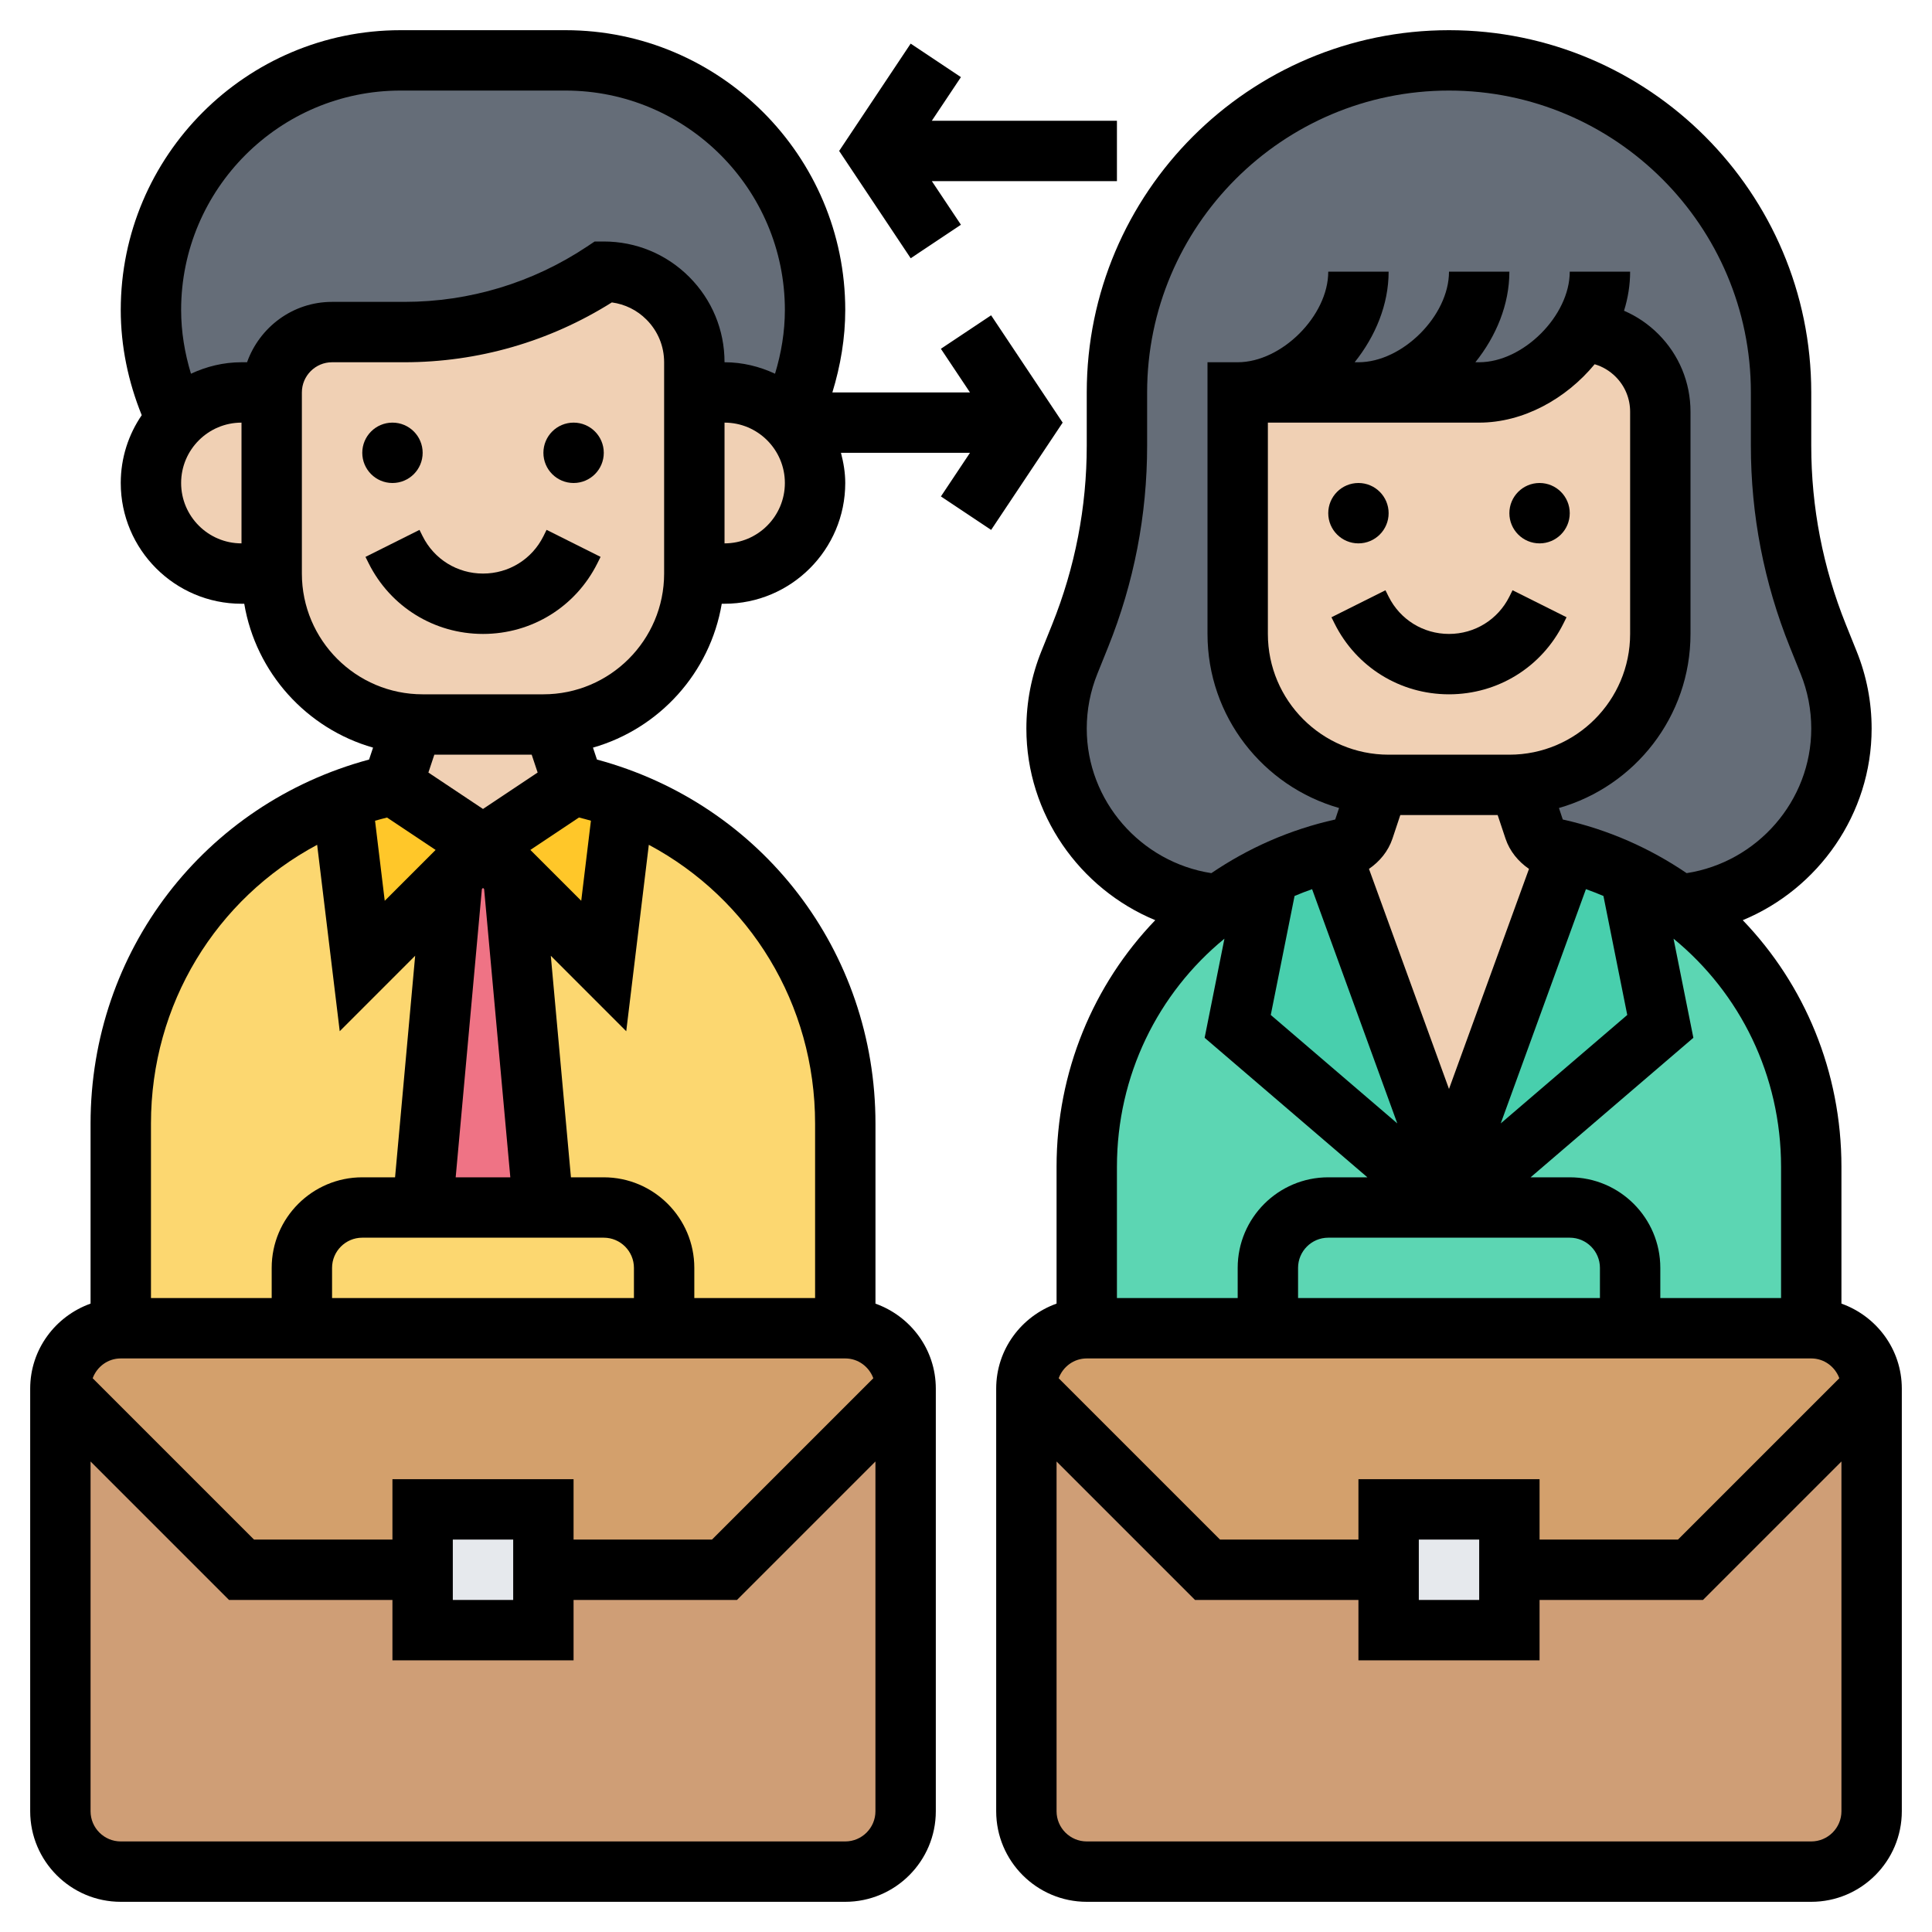
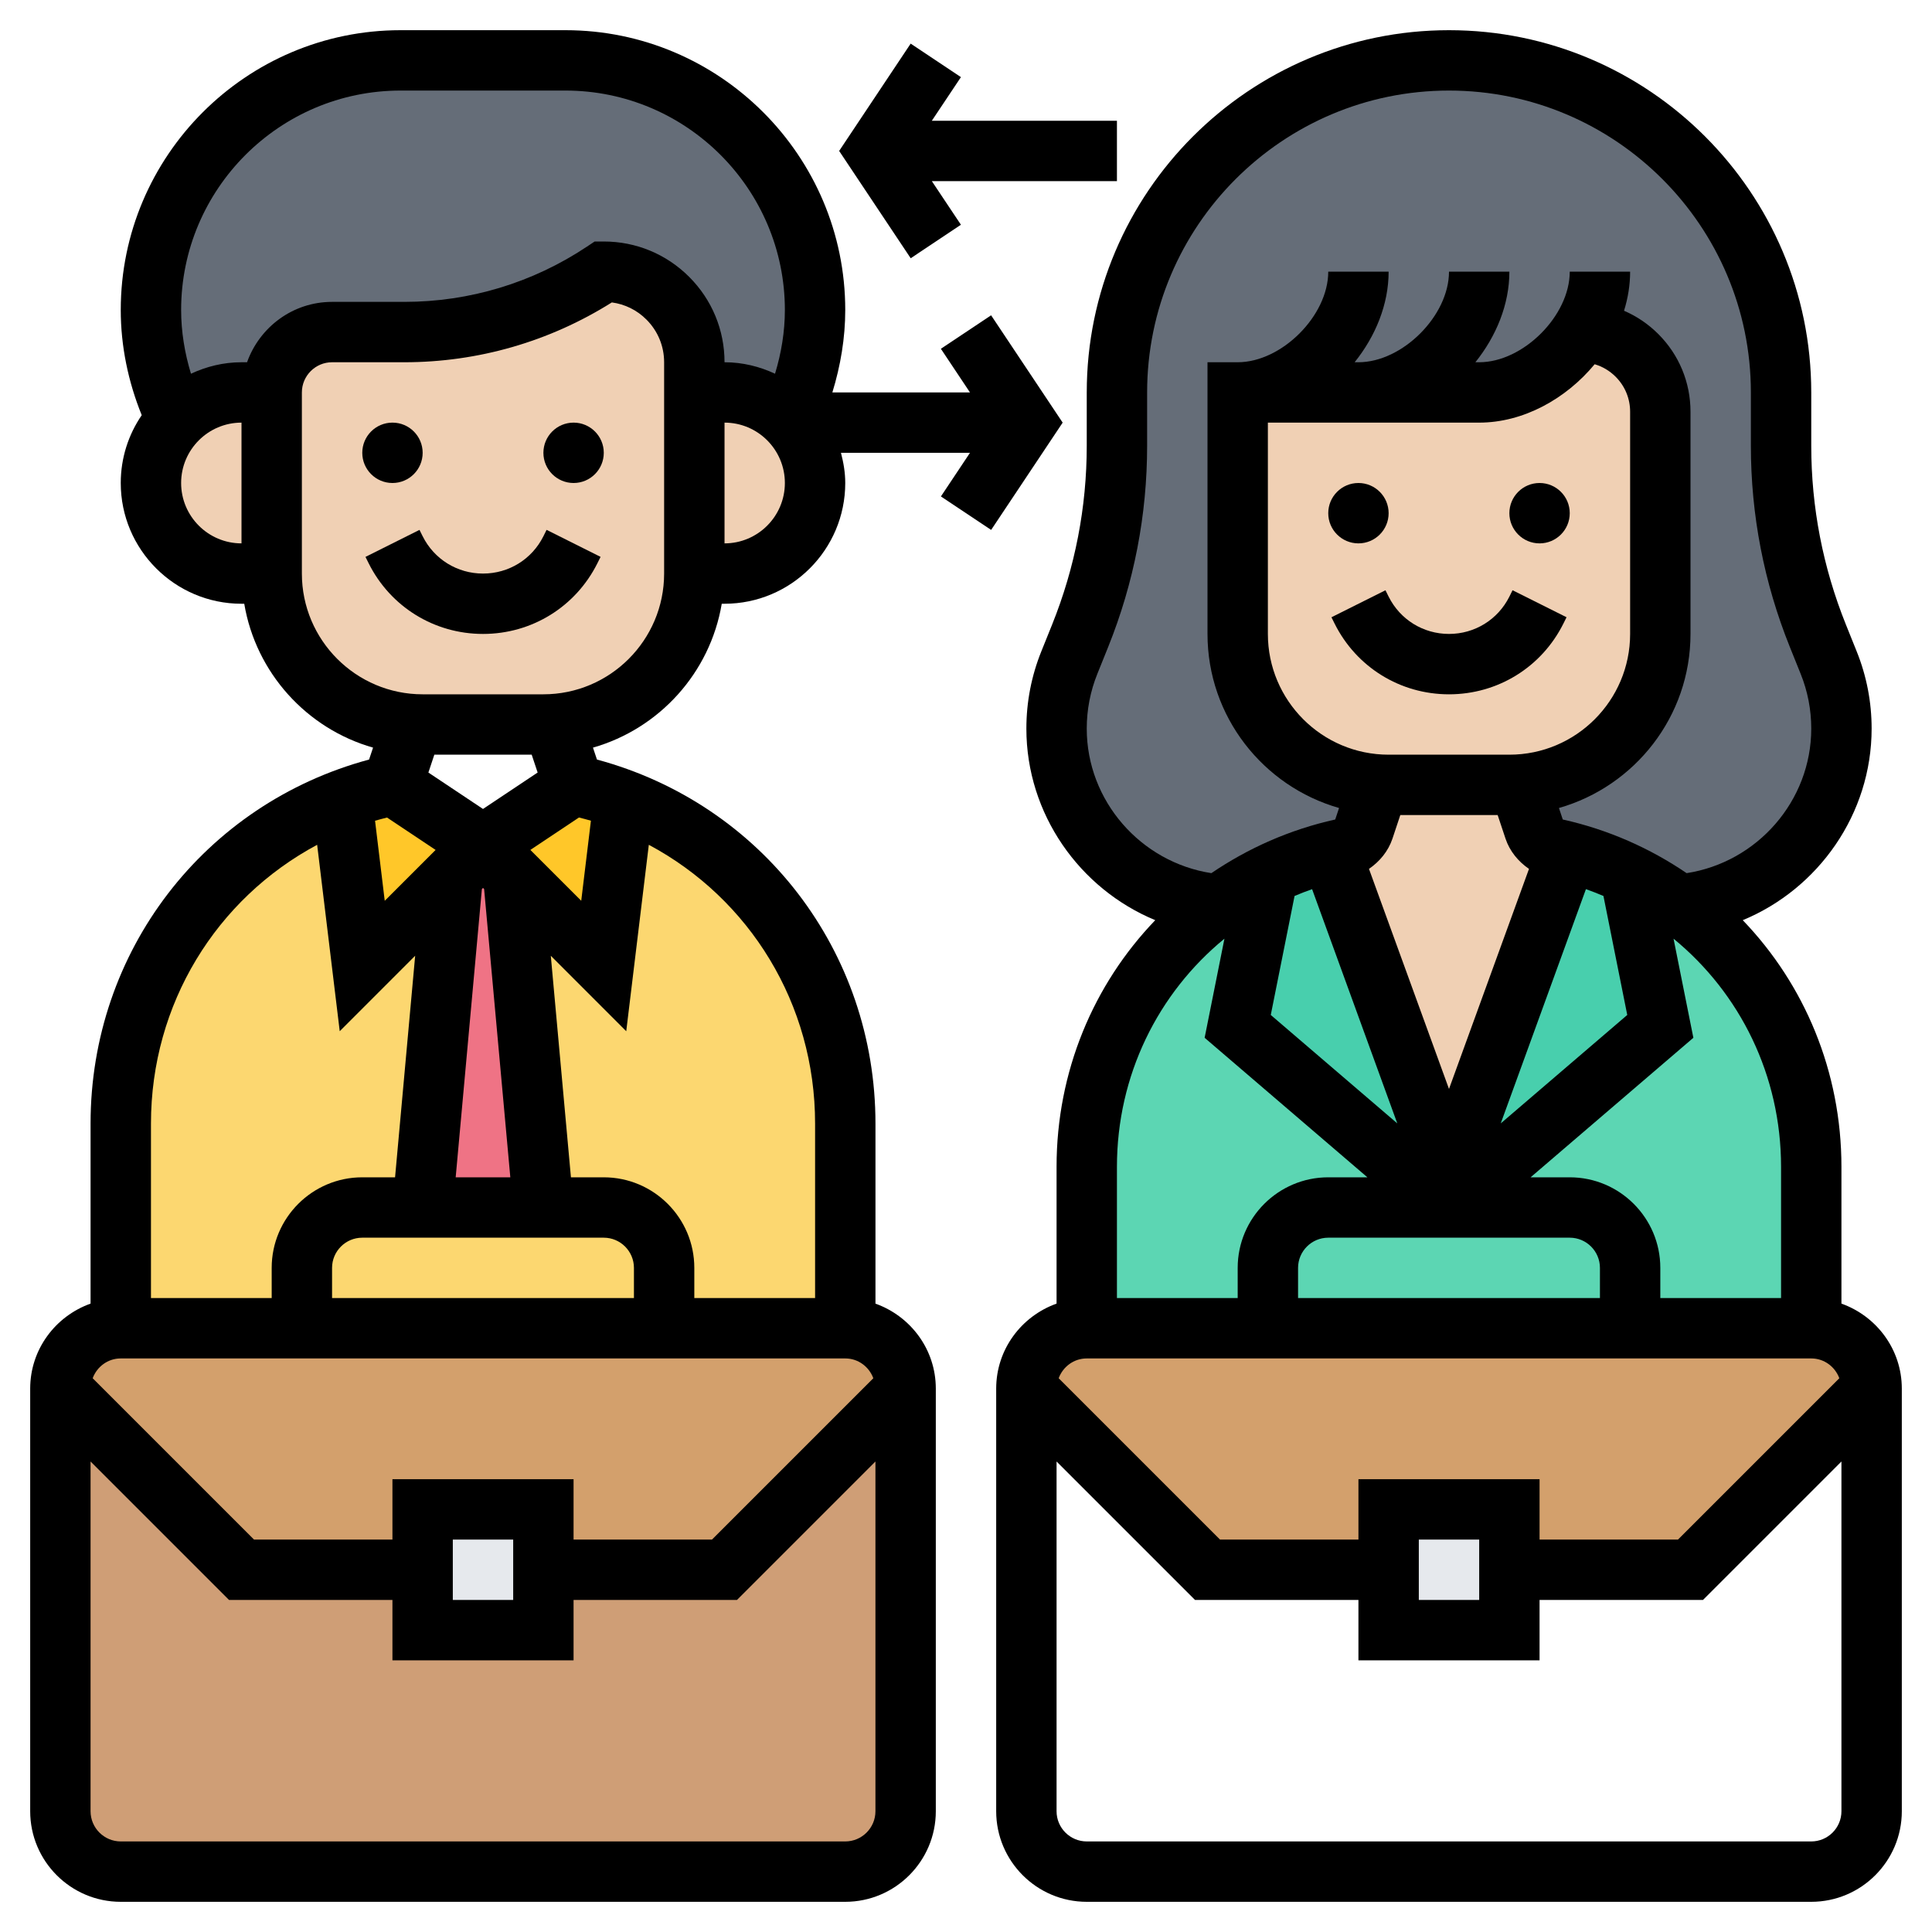
<svg xmlns="http://www.w3.org/2000/svg" version="1.1" width="512" height="512" x="0" y="0" viewBox="0 0 64 64" style="enable-background:new 0 0 512 512" xml:space="preserve" class="">
  <g>
    <g>
      <g>
        <g>
          <path d="m24 52h-16l-6-6v14c0 1.1.9 2 2 2h24c1.1 0 2-.9 2-2v-14z" fill="#CF9E76" data-original="#cf9e76" />
        </g>
        <g>
          <path d="m28 44h-6-12-6c-1.1 0-2 .9-2 2l6 6h16l6-6c0-1.1-.9-2-2-2z" fill="#D3A06C" data-original="#d3a06c" class="" />
        </g>
        <g>
          <path d="m18 52v2h-4v-2-2h4z" fill="#E6E9ED" data-original="#e6e9ed" />
        </g>
        <g>
          <path d="m17 29 1 11h-4l1-11 1-1z" fill="#EF7385" data-original="#ef7385" />
        </g>
        <g>
          <path d="m20.67 26.5-.67 5.5-3-3 1 11h-4l1-11-3 3-.67-5.5c-1.91.74-3.56 1.98-4.8 3.53-1.59 1.98-2.53 4.49-2.53 7.19v6.78h6 12 6v-6.78c0-4.8-2.97-9.02-7.33-10.72z" fill="#FCD770" data-original="#fcd770" />
        </g>
        <g>
          <path d="m20.67 26.5-.67 5.5-3-3-1-1 3-2c.58.13 1.13.3 1.67.5z" fill="#FFC729" data-original="#ffc729" />
        </g>
        <g>
          <path d="m16 28-1 1-3 3-.67-5.5c.54-.2 1.09-.37 1.67-.5z" fill="#FFC729" data-original="#ffc729" />
        </g>
        <g>
          <path d="m5.85 13.91c-.55-1.11-.85-2.35-.85-3.64 0-4.57 3.7-8.27 8.27-8.27h5.46c2.29 0 4.35.92 5.85 2.42s2.42 3.56 2.42 5.85c0 1.29-.3 2.53-.85 3.64-.01-.01-.02-.02-.03-.03-.54-.54-1.29-.88-2.12-.88h-1v-1c0-1.66-1.34-3-3-3-1.96 1.3-4.25 2-6.61 2h-2.39c-1.1 0-2 .9-2 2h-1c-.84 0-1.61.35-2.15.91z" fill="#656D78" data-original="#656d78" class="" />
        </g>
        <g>
          <path d="m50.33 25.98c2.61-.16 4.67-2.33 4.67-4.98v-7.36c0-1.46-1.18-2.64-2.64-2.64-.75 1.15-2.05 2-3.36 2h-4-4v8c0 2.65 2.06 4.82 4.67 4.98v.01l-.49 1.47c-.11.34-.39.59-.73.66l-.37.1c-.73.18-1.43.44-2.08.78-.57.27-1.11.6-1.62.98h-.01c-1.5-.12-2.84-.82-3.81-1.86-.97-1.05-1.56-2.44-1.56-3.98 0-.75.14-1.5.42-2.19l.36-.89c.81-2 1.22-4.14 1.22-6.3v-1.76c0-3.04 1.23-5.79 3.22-7.78s4.74-3.22 7.78-3.22c6.08 0 11 4.92 11 11v1.76c0 2.16.41 4.3 1.22 6.3l.36.89c.28.69.42 1.44.42 2.19 0 3.07-2.36 5.58-5.37 5.84h-.01c-.51-.38-1.05-.71-1.62-.98-.65-.34-1.35-.6-2.08-.78-.12-.04-.24-.07-.37-.1-.34-.07-.62-.32-.73-.66l-.49-1.47z" fill="#656D78" data-original="#656d78" class="" />
        </g>
        <g>
-           <path d="m56 52h-16l-6-6v14c0 1.1.9 2 2 2h24c1.1 0 2-.9 2-2v-14z" fill="#CF9E76" data-original="#cf9e76" />
-         </g>
+           </g>
        <g>
          <path d="m60 44h-6-12-6c-1.1 0-2 .9-2 2l6 6h16l6-6c0-1.1-.9-2-2-2z" fill="#D3A06C" data-original="#d3a06c" class="" />
        </g>
        <g>
          <path d="m50 52v2h-4v-2-2h4z" fill="#E6E9ED" data-original="#e6e9ed" />
        </g>
        <g>
          <path d="m55.63 29.98h-.01c-.51-.38-1.05-.71-1.62-.98l1 5-7 6-7-6 1-5c-.57.27-1.11.6-1.62.98h-.01c-.75.55-1.42 1.2-2 1.92-1.49 1.87-2.37 4.22-2.37 6.75v5.35h6 12 6v-5.35c0-3.5-1.69-6.68-4.37-8.67z" fill="#5CD6B3" data-original="#5cd6b3" class="" />
        </g>
        <g>
          <path d="m54 29 1 5-7 6-7-6 1-5c.65-.34 1.35-.6 2.08-.78l3.92 10.78 3.92-10.78c.73.18 1.43.44 2.08.78z" fill="#48CFAD" data-original="#48cfad" />
        </g>
        <g>
          <path d="m50.82 27.46c.11.34.39.59.73.66.13.03.25.06.37.1l-3.92 10.78-3.92-10.78.37-.1c.34-.07.62-.32.73-.66l.49-1.47v-.01c.11.02.22.02.33.02h4c.11 0 .22 0 .33-.02v.01z" fill="#F0D0B4" data-original="#f0d0b4" class="" />
        </g>
        <g>
          <path d="m55 13.64v7.36c0 2.65-2.06 4.82-4.67 4.98-.11.02-.22.02-.33.02h-4c-.11 0-.22 0-.33-.02-2.61-.16-4.67-2.33-4.67-4.98v-8h4 4c1.31 0 2.61-.85 3.36-2 1.46 0 2.64 1.18 2.64 2.64z" fill="#F0D0B4" data-original="#f0d0b4" class="" />
        </g>
        <g>
          <path d="m26.15 13.91c.55.59.85 1.3.85 2.09 0 1.66-1.34 3-3 3h-1v-6h1c.83 0 1.58.34 2.12.88.01.01.02.02.03.03z" fill="#F0D0B4" data-original="#f0d0b4" class="" />
        </g>
        <g>
-           <path d="m18 24c.11 0 .22 0 .33-.02v.01l.67 2.01-3 2-3-2 .67-2.01v-.01c.11.02.22.02.33.02z" fill="#F0D0B4" data-original="#f0d0b4" class="" />
-         </g>
+           </g>
        <g>
          <path d="m23 13v6c0 2.65-2.06 4.82-4.67 4.98-.11.02-.22.02-.33.02h-4c-.11 0-.22 0-.33-.02-2.61-.16-4.67-2.33-4.67-4.98v-6c0-1.1.9-2 2-2h2.39c2.36 0 4.65-.7 6.61-2 1.66 0 3 1.34 3 3z" fill="#F0D0B4" data-original="#f0d0b4" class="" />
        </g>
        <g>
          <path d="m9 13v6h-1c-.83 0-1.58-.34-2.12-.88s-.88-1.29-.88-2.12c0-.82.33-1.55.85-2.09.54-.56 1.31-.91 2.15-.91z" fill="#F0D0B4" data-original="#f0d0b4" class="" />
        </g>
      </g>
      <g>
        <path d="m61 43.184v-4.531c0-3.156-1.222-6.042-3.269-8.171 2.505-1.036 4.269-3.516 4.269-6.346 0-.882-.167-1.745-.497-2.563l-.356-.885c-.761-1.893-1.147-3.886-1.147-5.924v-1.764c0-6.617-5.383-12-12-12s-12 5.383-12 12v1.764c0 2.038-.386 4.031-1.147 5.925l-.356.884c-.33.818-.497 1.68-.497 2.563 0 2.83 1.764 5.31 4.269 6.346-2.047 2.129-3.269 5.015-3.269 8.171v4.531c-1.161.414-2 1.514-2 2.816v14c0 1.654 1.346 3 3 3h24c1.654 0 3-1.346 3-3v-14c0-1.302-.839-2.402-2-2.816zm-16 5.816v2h-4.586l-5.344-5.344c.141-.381.501-.656.93-.656h24c.429 0 .789.275.93.656l-5.344 5.344h-4.586v-2zm4 2v2h-2v-2zm-6.116-21.32c.19-.082.385-.155.581-.225l2.822 7.759-4.191-3.592zm-.884-15.68h7c1.46 0 2.875-.785 3.825-1.934.26.076.498.217.695.414.31.31.48.722.48 1.16v7.36c0 2.206-1.794 4-4 4h-4c-2.206 0-4-1.794-4-4zm11.116 15.68.789 3.942-4.191 3.592 2.822-7.76c.196.071.39.144.58.226zm-6.729-2.68h3.225l.26.78c.139.417.423.76.778 1.003l-2.65 7.29-2.651-7.29c.355-.244.639-.586.779-1.005zm5.613 14c.551 0 1 .449 1 1v1h-10v-1c0-.551.449-1 1-1zm7-2.347v4.347h-4v-1c0-1.654-1.346-3-3-3h-1.297l5.392-4.622-.657-3.283c2.203 1.805 3.562 4.529 3.562 7.558zm-23-14.517c0-.625.118-1.236.352-1.816l.356-.884c.858-2.133 1.292-4.377 1.292-6.672v-1.764c0-5.514 4.486-10 10-10s10 4.486 10 10v1.764c0 2.295.434 4.54 1.292 6.671l.356.885c.234.579.352 1.191.352 1.816 0 2.398-1.791 4.427-4.128 4.788-1.212-.824-2.591-1.441-4.103-1.777l-.127-.381c2.512-.717 4.358-3.028 4.358-5.766v-7.36c0-.973-.379-1.887-1.066-2.574-.332-.332-.717-.592-1.136-.772.131-.419.202-.855.202-1.294h-2c0 1.458-1.542 3-3 3h-.126c.691-.862 1.126-1.917 1.126-3h-2c0 1.458-1.542 3-3 3h-.126c.691-.862 1.126-1.917 1.126-3h-2c0 1.458-1.542 3-3 3h-1v9c0 2.739 1.846 5.049 4.358 5.766l-.127.381c-1.512.336-2.891.953-4.103 1.777-2.337-.361-4.128-2.39-4.128-4.788zm4.561 6.959-.656 3.283 5.392 4.622h-1.297c-1.654 0-3 1.346-3 3v1h-4v-4.347c0-3.028 1.359-5.753 3.561-7.558zm19.439 29.905h-24c-.551 0-1-.449-1-1v-11.586l4.586 4.586h5.414v2h6v-2h5.414l4.586-4.586v11.586c0 .551-.449 1-1 1z" fill="#000000" data-original="#000000" class="" />
        <circle cx="45" cy="17" r="1" fill="#000000" data-original="#000000" class="" />
        <circle cx="51" cy="17" r="1" fill="#000000" data-original="#000000" class="" />
        <path d="m45.895 19.553-1.789.895.105.211c.722 1.444 2.174 2.341 3.789 2.341s3.067-.897 3.789-2.342l.105-.211-1.789-.895-.105.212c-.381.762-1.147 1.236-2 1.236s-1.619-.474-2-1.236z" fill="#000000" data-original="#000000" class="" />
        <circle cx="13.001" cy="15" r="1" fill="#000000" data-original="#000000" class="" />
        <circle cx="19.001" cy="15" r="1" fill="#000000" data-original="#000000" class="" />
        <path d="m18.001 17.764c-.381.763-1.147 1.236-2 1.236s-1.619-.474-2-1.236l-.105-.211-1.789.895.105.211c.722 1.444 2.174 2.341 3.789 2.341s3.067-.897 3.789-2.342l.105-.211-1.789-.895z" fill="#000000" data-original="#000000" class="" />
        <path d="m31.832 7.445-.964-1.445h6.132v-2h-6.132l.964-1.445-1.665-1.11-2.369 3.555 2.37 3.555z" fill="#000000" data-original="#000000" class="" />
        <path d="m32.832 10.445-1.664 1.109.964 1.446h-4.559c.272-.884.427-1.806.427-2.73 0-5.112-4.158-9.27-9.27-9.27h-5.46c-5.112 0-9.27 4.158-9.27 9.27 0 1.191.247 2.379.695 3.483-.438.64-.695 1.414-.695 2.247 0 2.206 1.794 4 4 4h.091c.386 2.289 2.069 4.139 4.267 4.766l-.132.395c-5.46 1.471-9.226 6.351-9.226 12.059v5.964c-1.161.414-2 1.514-2 2.816v14c0 1.654 1.346 3 3 3h24c1.654 0 3-1.346 3-3v-14c0-1.302-.838-2.401-1.999-2.815v-5.965c0-5.708-3.765-10.588-9.226-12.059l-.132-.395c2.198-.628 3.88-2.477 4.266-4.766h.091c2.206 0 4-1.794 4-4 0-.347-.058-.678-.142-1h4.274l-.963 1.445 1.664 1.109 2.369-3.554zm-26.832 5.555c0-1.103.897-2 2-2v4c-1.103 0-2-.897-2-2zm11.613 9 .197.591-1.81 1.207-1.809-1.206.197-.592zm10.387 20c.429 0 .789.275.93.656l-5.344 5.344h-4.586v-2h-6v2h-4.586l-5.344-5.344c.141-.381.501-.656.93-.656zm-11 6v2h-2v-2zm4-8h-10v-1c0-.551.449-1 1-1h8c.551 0 1 .449 1 1zm-5.905-4 .868-9.549.037-.037.037.037.868 9.549zm-2.274-11.918 1.609 1.073-1.685 1.685-.321-2.652c.131-.039.265-.071.397-.106zm4.748 1.073 1.61-1.074c.132.035.266.066.396.106l-.321 2.652zm-7.063-.17.748 6.175 2.499-2.5-.666 7.34h-1.087c-1.654 0-3 1.346-3 3v1h-3.999v-5.78c0-3.964 2.165-7.447 5.505-9.235zm17.494 33.015h-24c-.551 0-1-.449-1-1v-11.586l4.586 4.586h5.414v2h6v-2h5.414l4.586-4.586v11.586c0 .551-.449 1-1 1zm-.999-23.78v5.78h-4.001v-1c0-1.654-1.346-3-3-3h-1.087l-.667-7.339 2.499 2.5.748-6.176c3.342 1.786 5.508 5.27 5.508 9.235zm-5.001-18.22c0 2.206-1.795 4-4 4h-4c-2.206 0-4-1.794-4-4v-6c0-.551.449-1 1-1h2.394c2.443 0 4.812-.685 6.874-1.982.433.058.833.254 1.146.568.378.378.586.88.586 1.415zm-1.999-11c-.001 0-.001 0-.001 0h-.302l-.252.168c-1.799 1.199-3.891 1.832-6.051 1.832h-2.395c-1.302 0-2.402.839-2.816 2h-.184c-.6 0-1.163.142-1.674.38-.208-.684-.326-1.396-.326-2.11 0-4.009 3.261-7.27 7.27-7.27h5.461c4.008 0 7.269 3.261 7.269 7.27 0 .714-.118 1.426-.326 2.11-.51-.238-1.074-.38-1.673-.38 0-1.069-.416-2.073-1.172-2.829-.756-.755-1.76-1.171-2.828-1.171zm4 10v-4c1.103 0 1.999.897 1.999 2s-.897 2-1.999 2z" fill="#000000" data-original="#000000" class="" />
      </g>
    </g>
  </g>
</svg>